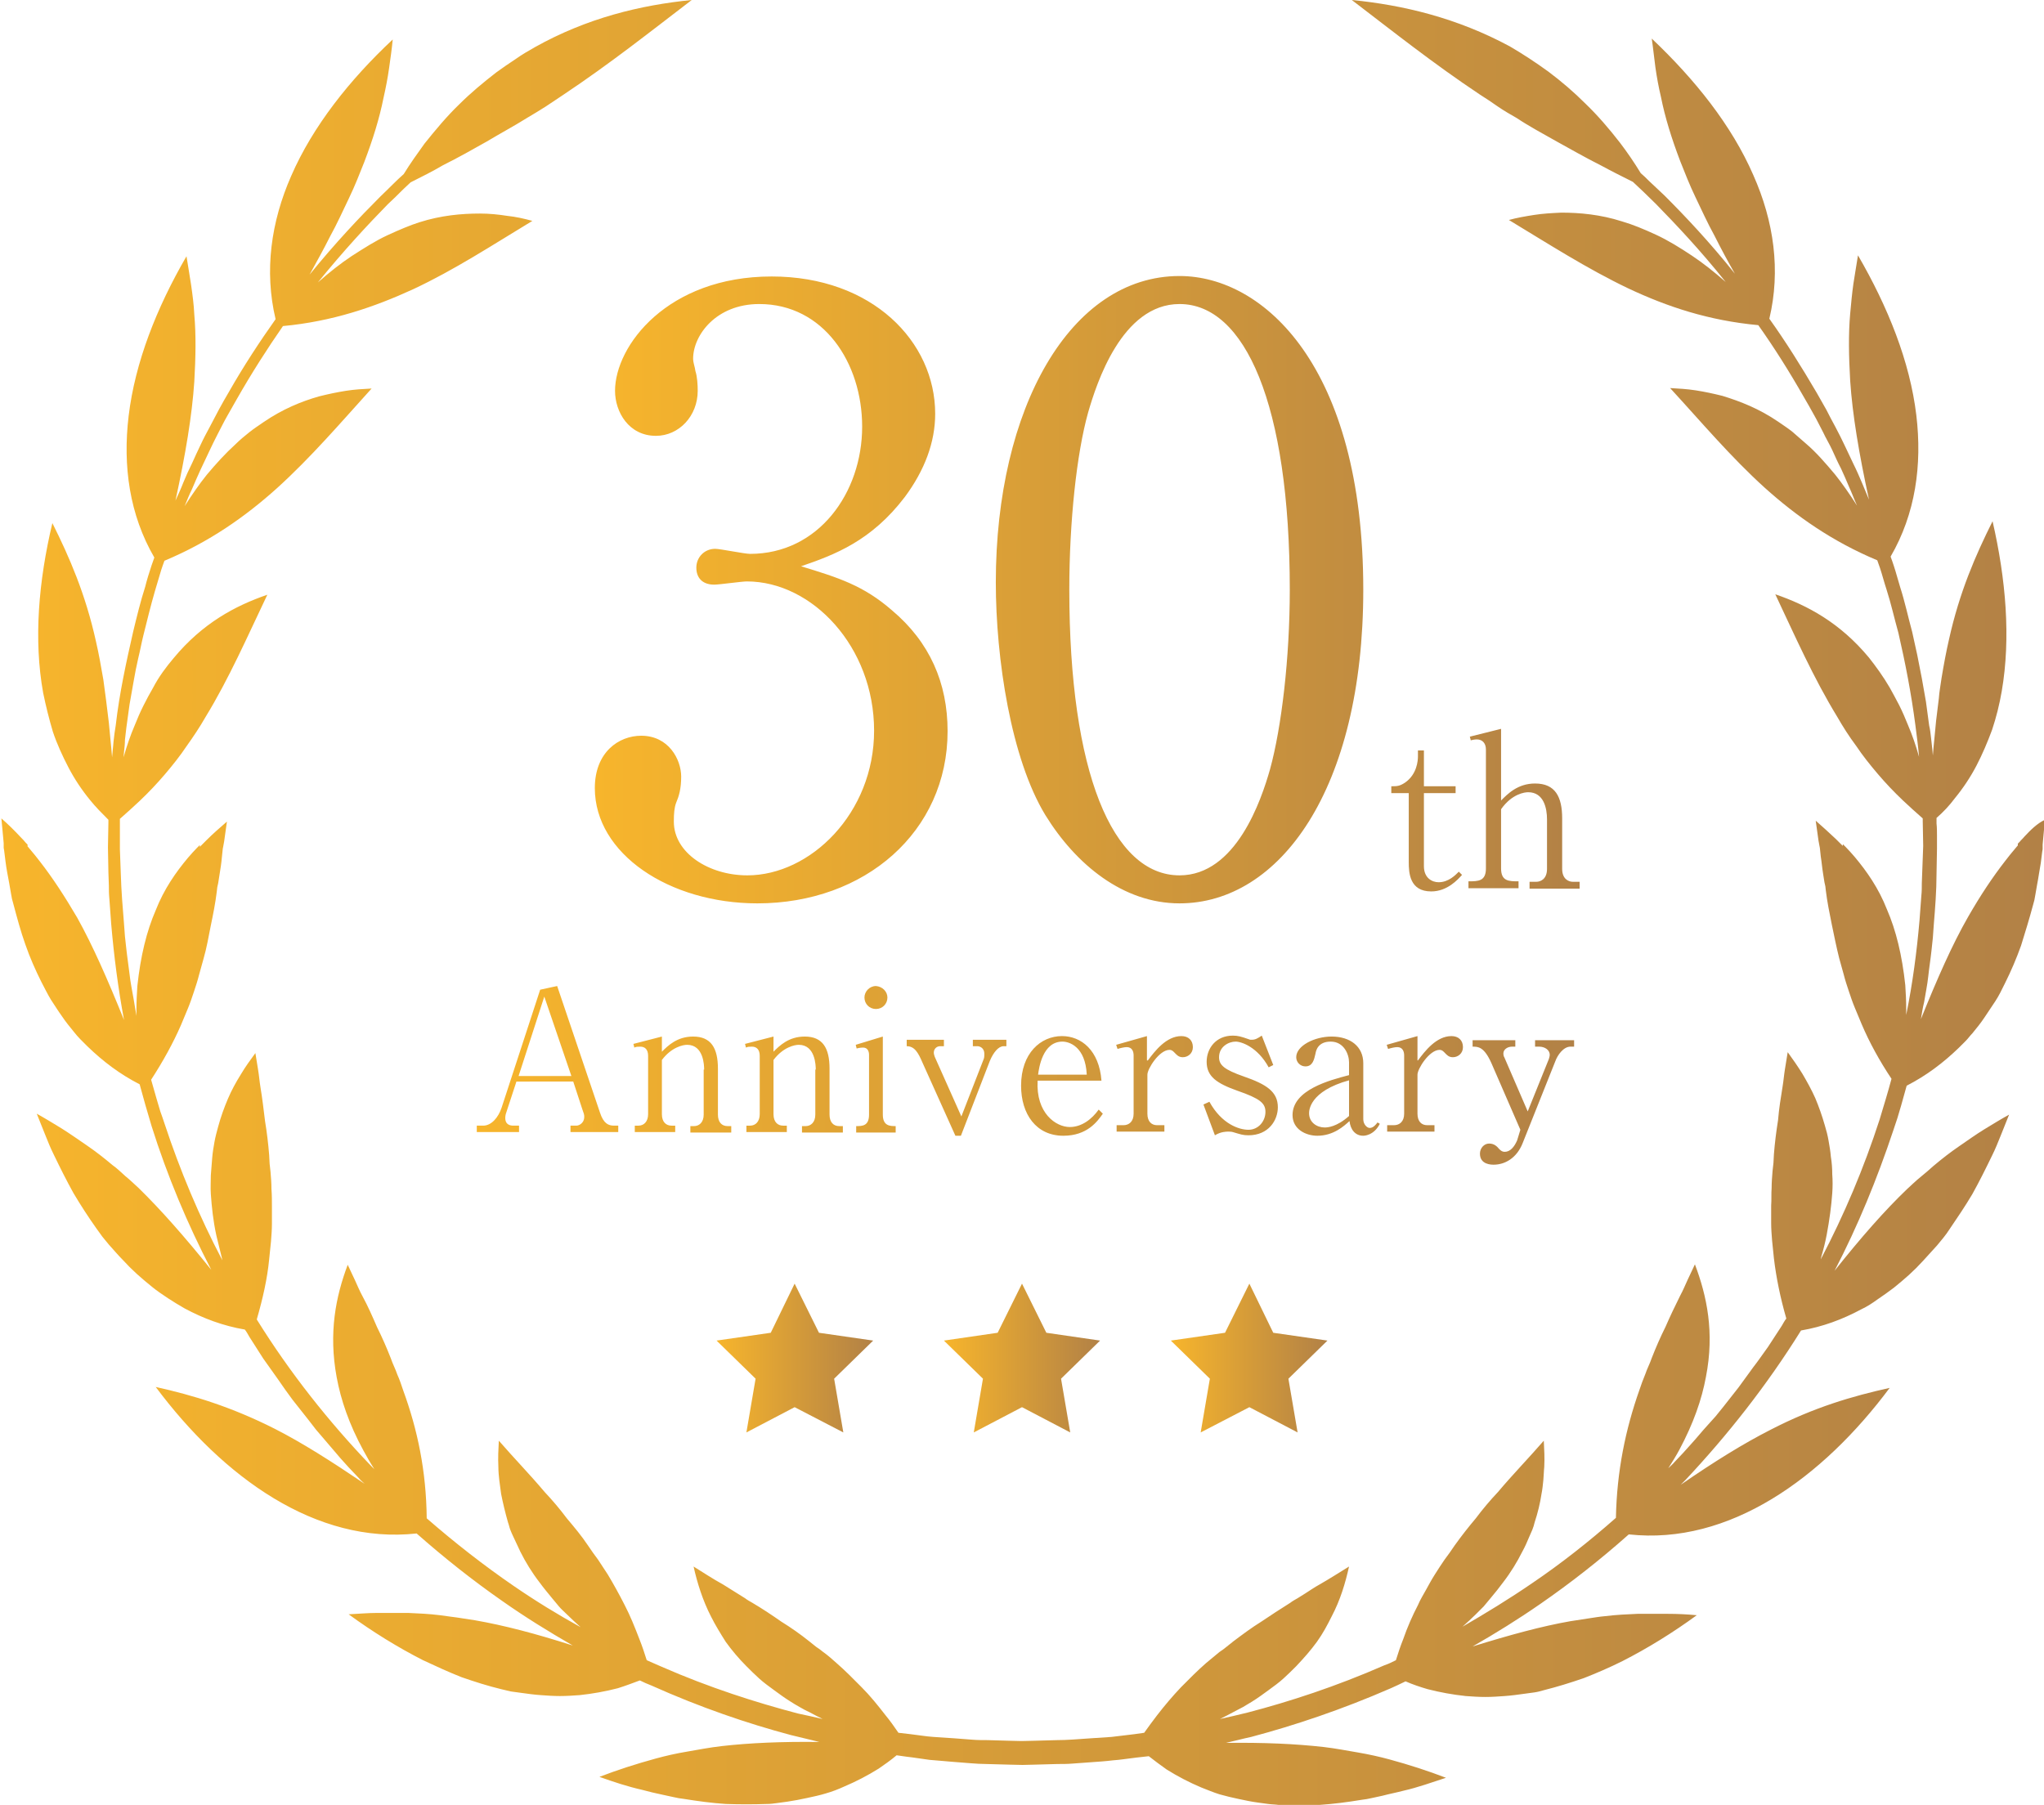
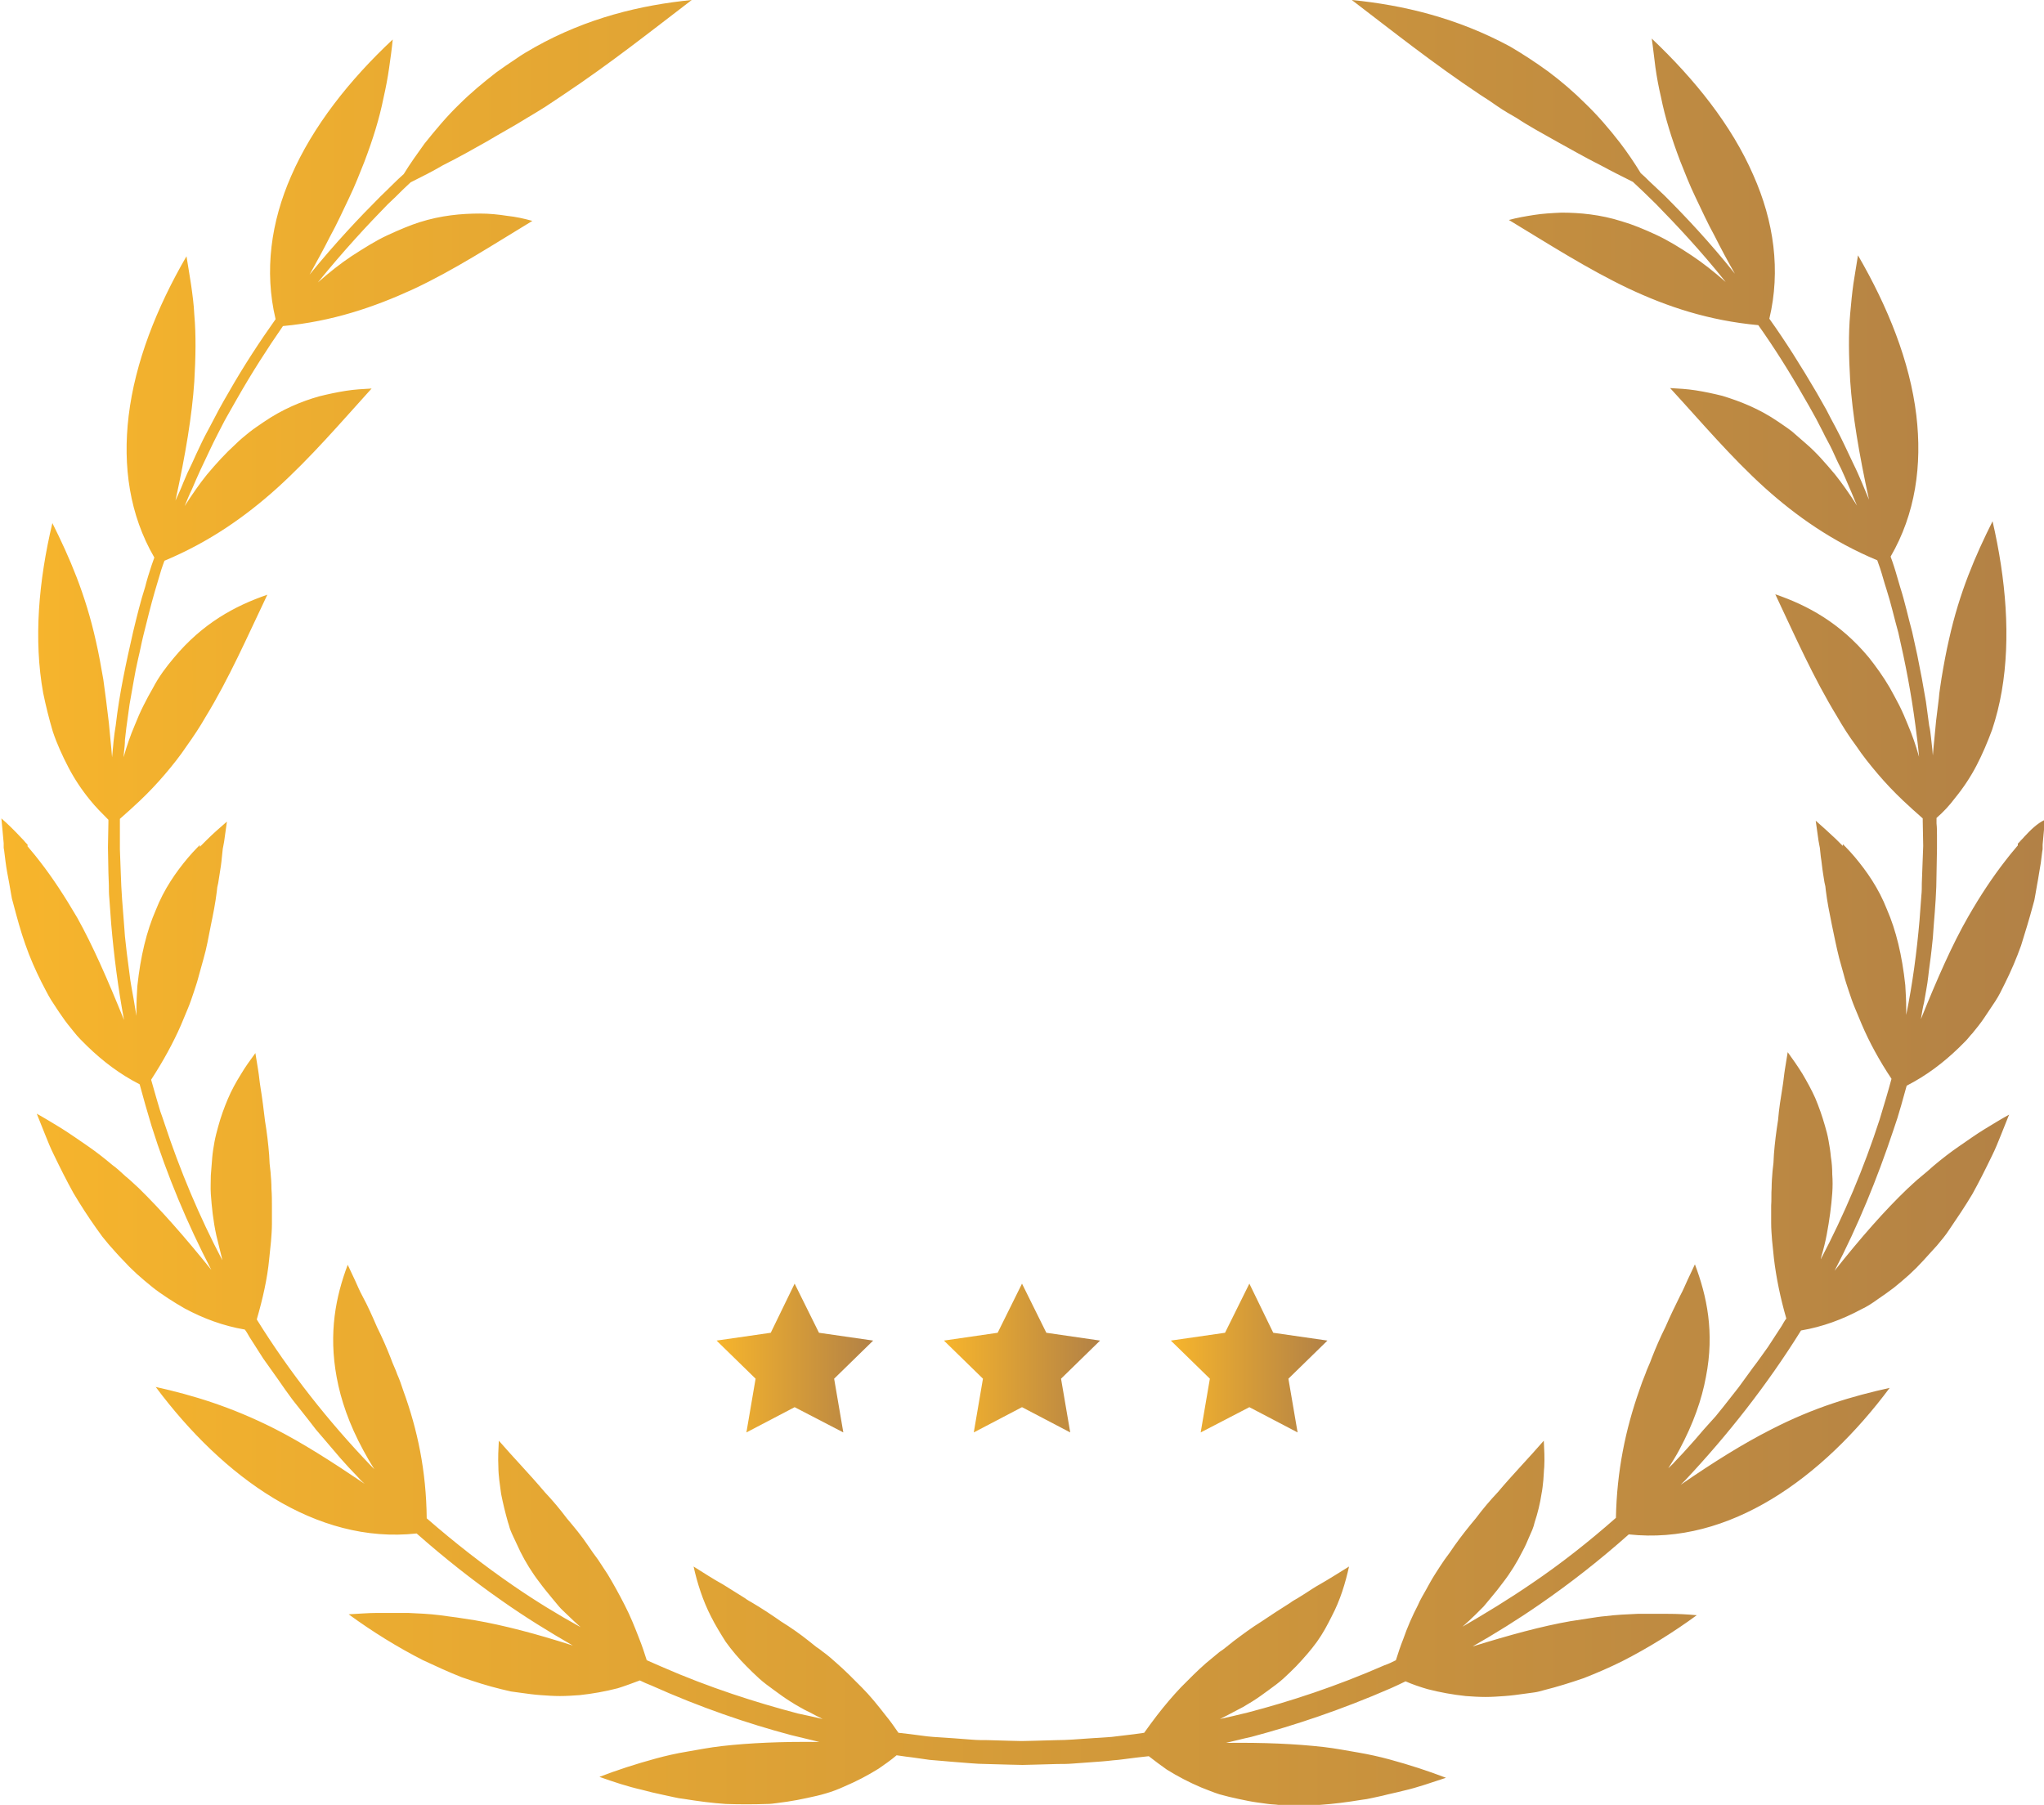
<svg xmlns="http://www.w3.org/2000/svg" version="1.1" id="レイヤー_1" x="0px" y="0px" width="445px" height="393px" viewBox="0 0 445 393" style="enable-background:new 0 0 445 393;" xml:space="preserve">
  <style type="text/css">
	.st0{fill:url(#SVGID_1_);}
	.st1{fill:url(#SVGID_2_);}
	.st2{fill:url(#SVGID_3_);}
	.st3{fill:url(#SVGID_4_);}
	.st4{fill:url(#SVGID_5_);}
	.st5{fill:url(#SVGID_6_);}
</style>
  <g>
    <g>
      <linearGradient id="SVGID_1_" gradientUnits="userSpaceOnUse" x1="155.991" y1="295.714" x2="190.071" y2="295.714">
        <stop offset="0" style="stop-color:#F7B52C" />
        <stop offset="1" style="stop-color:#B28146" />
      </linearGradient>
      <polygon class="st0" points="173,279.5 167.8,290.2 156,291.9 164.5,300.2 162.5,311.9 173,306.4 183.6,311.9 181.6,300.2     190.1,291.9 178.3,290.2   " />
    </g>
    <g>
      <linearGradient id="SVGID_2_" gradientUnits="userSpaceOnUse" x1="205.455" y1="295.714" x2="239.536" y2="295.714">
        <stop offset="0" style="stop-color:#F7B52C" />
        <stop offset="1" style="stop-color:#B28146" />
      </linearGradient>
      <polygon class="st1" points="222.5,279.5 217.2,290.2 205.5,291.9 214,300.2 212,311.9 222.5,306.4 233,311.9 231,300.2     239.5,291.9 227.8,290.2   " />
    </g>
    <g>
      <linearGradient id="SVGID_3_" gradientUnits="userSpaceOnUse" x1="254.919" y1="295.714" x2="289" y2="295.714">
        <stop offset="0" style="stop-color:#F7B52C" />
        <stop offset="1" style="stop-color:#B28146" />
      </linearGradient>
      <polygon class="st2" points="272,279.5 266.7,290.2 254.9,291.9 263.4,300.2 261.4,311.9 272,306.4 282.5,311.9 280.5,300.2     289,291.9 277.2,290.2   " />
    </g>
  </g>
  <linearGradient id="SVGID_4_" gradientUnits="userSpaceOnUse" x1="129.468" y1="128.43" x2="343.958" y2="128.43">
    <stop offset="0" style="stop-color:#F7B52C" />
    <stop offset="1" style="stop-color:#B28146" />
  </linearGradient>
-   <path class="st3" d="M194.2,132.9c8.2,6.9,12.1,15.8,12.1,26.3c0,21.9-18,37.5-41.4,37.5c-19.2,0-35.4-10.8-35.4-25.1  c0-7.8,5.2-11.4,10.1-11.4c6,0,8.7,5.2,8.7,8.9c0,2.7-0.5,4.3-1.1,5.7c-0.4,1.1-0.5,2.3-0.5,4.1c0,6.8,7.6,11.7,16,11.7  c13.7,0,27.6-13.5,27.6-31.5c0-18.3-13.5-32.5-27.7-32.5c-1.1,0-6,0.7-7.1,0.7c-2.7,0-3.9-1.6-3.9-3.7c0-2.3,1.8-4.1,4.1-4.1  c1.1,0,6.4,1.1,7.6,1.1c14.9,0,24.4-13.3,24.4-27.7c0-13.9-8.4-26.7-22.4-26.7c-9.4,0-14.4,6.8-14.4,11.9c0,0.9,0.4,1.8,0.5,2.7  c0.4,1.2,0.5,3,0.5,4.3c0,5.5-4.1,9.8-9.1,9.8c-5.9,0-8.9-5.2-8.9-9.8c0-9.8,11.4-24.9,34.1-24.9c21.9,0,35.6,14.2,35.6,29.9  c0,6.2-2.3,12.3-6.6,18.1c-7.3,9.6-15.3,12.6-22.6,15.1C182.6,125.8,188,127.5,194.2,132.9z M256.8,196.7  c-12.3,0-22.6-8.5-29.2-19.2c-7.5-12.3-10.8-34.1-10.8-50.7c0-37.9,16.2-66.7,40-66.7c18.3,0,40,19.7,40,68.3  C296.8,172,278.5,196.7,256.8,196.7z M236.9,89.8c-2.5,8.9-4.1,23.8-4.1,38.6c0,39.7,9.4,62.2,24,62.2c12.3,0,17.8-16.4,19.7-23.1  c2.5-9.1,4.3-24.2,4.3-39.1c0-40.5-9.8-62.2-24-62.2C244.2,66.2,238.7,83.6,236.9,89.8z M310,172.8v15.8c0,2.6,1.8,3.5,3.2,3.5  c2.2,0,3.7-1.6,4.4-2.3l0.7,0.7c-0.9,1-3.2,3.6-6.7,3.6c-4.7,0-4.9-4-4.9-6.4v-15h-3.8v-1.5c1.2,0,1.8,0,3-0.8  c2.6-1.8,2.8-4.8,2.8-5.7v-1.3h1.3v7.8h6.9v1.5H310z M336.8,178.4c0-2.4-0.7-5.9-4.1-5.9c-0.7,0-3.5,0.3-5.9,3.7v12.9  c0,2.8,1.7,2.8,3.8,2.8v1.5h-10.9v-1.5c2.1,0,3.8,0,3.8-2.8v-25.9c0-1.3-0.7-2.2-2-2.2c0,0-0.6,0-1.3,0.2l-0.2-0.8l6.8-1.7v15.6  c1.4-1.4,3.6-3.7,7.4-3.7c4.4,0,5.9,2.9,5.9,7.6v11c0,2.2,1.4,2.8,2.3,2.8h1.5v1.5H333v-1.5h1.5c0.8,0,2.3-0.5,2.3-2.8V178.4z" />
  <linearGradient id="SVGID_5_" gradientUnits="userSpaceOnUse" x1="103.875" y1="234.094" x2="342.618" y2="234.094">
    <stop offset="0" style="stop-color:#F7B52C" />
    <stop offset="1" style="stop-color:#B28146" />
  </linearGradient>
-   <path class="st4" d="M112.4,235.6l-2.1,6.4c-0.1,0.3-0.3,0.8-0.3,1.4c0,1.6,1.2,1.7,1.8,1.7h1.2v1.4h-9.2v-1.4h1.4  c1.8,0,3.3-1.8,4-3.9l8.4-25.7l3.7-0.8l9.3,27.5c0.8,2.5,1.9,2.9,3.1,2.9h0.9v1.4h-10.4v-1.4h1.3c0.6,0,1.7-0.6,1.7-1.9  c0-0.5-0.1-0.8-0.4-1.6l-2-6.1H112.4z M118.5,217l-5.6,17.3h11.5L118.5,217z M153.3,232.9c0-0.9-0.1-5.4-3.7-5.4  c-0.9,0-3.4,0.5-5.5,3.3v11.8c0,1.7,0.9,2.5,2.1,2.5h0.8v1.4h-8.8v-1.4h0.8c1.2,0,2.1-0.9,2.1-2.5v-12.7c0-1.4-0.7-2-1.7-2  c-0.5,0-0.9,0-1.3,0.2l-0.2-0.8l6.2-1.6v3.3c1.3-1.3,3.3-3.3,6.8-3.3c3.9,0,5.4,2.5,5.4,7v10c0,1.6,0.8,2.5,2.1,2.5h0.8v1.4h-8.9  v-1.4h0.8c1.1,0,2.1-0.8,2.1-2.5V232.9z M177.6,232.9c0-0.9-0.1-5.4-3.7-5.4c-0.9,0-3.4,0.5-5.5,3.3v11.8c0,1.7,0.9,2.5,2.1,2.5h0.8  v1.4h-8.8v-1.4h0.8c1.2,0,2.1-0.9,2.1-2.5v-12.7c0-1.4-0.7-2-1.7-2c-0.5,0-0.9,0-1.3,0.2l-0.2-0.8l6.2-1.6v3.3  c1.3-1.3,3.3-3.3,6.8-3.3c3.9,0,5.4,2.5,5.4,7v10c0,1.6,0.8,2.5,2.1,2.5h0.8v1.4h-8.9v-1.4h0.8c1.1,0,2.1-0.8,2.1-2.5V232.9z   M186.4,245.2c1.3,0,2.8,0,2.8-2.5v-13c0-0.9-0.4-1.6-1.3-1.6c-0.1,0-0.7,0-1.4,0.2l-0.2-0.8l5.9-1.8v17c0,2.5,1.6,2.5,2.8,2.5v1.4  h-8.6V245.2z M193.2,217.2c0,1.4-1.1,2.5-2.5,2.5c-1.4,0-2.5-1.1-2.5-2.5c0-1.3,1.1-2.5,2.5-2.5  C192.1,214.8,193.2,215.9,193.2,217.2z M209.2,247.3H208l-7.2-16c-0.9-2.1-1.7-3.5-3.4-3.5v-1.4h8.1v1.4h-0.8  c-0.8,0-1.4,0.6-1.4,1.4c0,0.3,0.1,0.6,0.2,0.9l5.8,13l4.9-12.6c0.1-0.3,0.1-0.8,0.1-1c0-1.5-1.2-1.7-1.5-1.7h-1v-1.4h7.3v1.4h-0.6  c-1.1,0-2.2,1.3-3,3.2L209.2,247.3z M240.1,242.5c-1.2,1.7-3.4,4.8-8.6,4.8c-5.9,0-9.2-4.7-9.2-10.9c0-7.1,4.3-10.8,8.9-10.8  c4.2,0,8.1,3.1,8.6,9.7h-13.9c-0.4,7.1,4,10.1,7,10.1c2.6,0,4.8-1.7,6.3-3.8L240.1,242.5z M236.6,234c-0.3-6.1-3.8-7.2-5.3-7.2  c-4.3,0-5.1,5.7-5.3,7.2H236.6z M249.9,230.9c1.5-2,4-5.3,7.3-5.3c1.5,0,2.5,0.9,2.5,2.4c0,1.4-1.1,2.2-2.2,2.2  c-0.9,0-1.3-0.5-1.7-0.9c-0.3-0.3-0.6-0.7-1.2-0.7c-2.2,0-4.8,4.1-4.8,5.4v8.5c0,1.7,0.9,2.5,2.1,2.5h1.6v1.4h-10.4v-1.4h1.5  c1.2,0,2.2-0.8,2.2-2.5v-12.7c0-0.8-0.3-1.8-1.5-1.8c-0.5,0-1.4,0.2-2,0.4l-0.3-0.9l6.7-1.9V230.9z M277.2,231.9l-1,0.5  c-2.4-4.4-5.9-5.6-7.2-5.6c-1.5,0-3.6,1.1-3.6,3.4c0,1.7,1.1,2.7,5.4,4.2c4.9,1.7,7.4,3.3,7.4,6.7c0,2.8-2,6.1-6.4,6.1  c-1.2,0-1.7-0.2-3.4-0.7c-0.3-0.1-0.9-0.1-1-0.1c-0.4,0-1.6,0-2.9,0.8l-2.5-6.7l1.3-0.6c2.7,4.9,6.5,6.1,8.5,6.1  c2.2,0,3.7-1.9,3.7-3.9c0-1.9-1.2-2.9-6.1-4.6c-4.5-1.6-6.7-3.1-6.7-6.3c0-2.9,2-5.7,5.7-5.7c1.1,0,1.8,0.2,3.5,0.8  c0.2,0.1,0.4,0.1,0.6,0.1c0.8,0,1.3-0.3,2.2-0.9L277.2,231.9z M300.4,244.7c-1.3,2.6-3.5,2.6-3.6,2.6c-1.8,0-2.8-1.4-3-3.2  c-1.2,1.1-3.5,3.2-7,3.2c-2.5,0-5.4-1.4-5.4-4.5c0-5.5,8.1-7.6,12.3-8.7v-2.8c0-1.7-1.1-4.5-4-4.5c-2.8,0-3.2,2-3.3,2.6  c-0.3,1.3-0.6,2.8-2.2,2.8c-1.1,0-2-0.9-2-2c0-2.5,4-4.5,7.7-4.5c4.1,0,6.9,2.2,6.9,5.8v12.2c0,1.1,0.8,1.9,1.4,1.9  c0.8,0,1.4-0.8,1.7-1.2L300.4,244.7z M293.8,235.2c-8.8,2.4-8.8,6.7-8.8,7.2c0,2,1.7,3.1,3.4,3.1c0.6,0,2.6-0.1,5.3-2.5V235.2z   M308.7,230.9c1.5-2,4-5.3,7.3-5.3c1.5,0,2.5,0.9,2.5,2.4c0,1.4-1.1,2.2-2.2,2.2c-0.9,0-1.3-0.5-1.7-0.9c-0.3-0.3-0.6-0.7-1.2-0.7  c-2.2,0-4.8,4.1-4.8,5.4v8.5c0,1.7,0.9,2.5,2.1,2.5h1.6v1.4H302v-1.4h1.5c1.2,0,2.2-0.8,2.2-2.5v-12.7c0-0.8-0.3-1.8-1.5-1.8  c-0.5,0-1.4,0.2-2,0.4l-0.3-0.9l6.7-1.9V230.9z M331,246l-6.3-14.5c-1.6-3.6-2.9-3.6-4.1-3.6v-1.4h9.3v1.4h-0.7  c-1,0-1.9,0.6-1.9,1.5c0,0.3,0.1,0.7,0.2,0.8l5.1,11.8l4.6-11.4c0.1-0.3,0.2-0.7,0.2-0.9c0-1.1-1.1-1.8-2.3-1.8h-0.9v-1.4h8.5v1.4  h-0.8c-1.5,0-2.8,1.8-3.3,3.2l-7.1,17.8c-1.3,3.3-3.9,4.7-6.3,4.7c-0.5,0-3,0-3-2.4c0-1.2,0.9-2.2,2-2.2c1.1,0,1.7,0.6,2.2,1.2  c0.4,0.4,0.7,0.6,1.2,0.6c1.2,0,2.1-1.1,2.7-2.5L331,246z" />
  <g>
    <linearGradient id="SVGID_6_" gradientUnits="userSpaceOnUse" x1="0" y1="196.481" x2="444.99" y2="196.481">
      <stop offset="0" style="stop-color:#F7B52C" />
      <stop offset="1" style="stop-color:#B28146" />
    </linearGradient>
    <path class="st5" d="M440.7,182.2c-0.3,0.4-0.7,0.7-1,1.1l-0.3,0.3l-0.1,0.1l0,0l0,0c0-0.1,0,0.7,0,0.4l0,0l-0.1,0.1l-0.5,0.6   c-0.7,0.8-1.4,1.7-2.1,2.6c-2.8,3.6-5.4,7.5-8.1,12.2c-3.5,6.1-6.7,13.4-10.3,22.3c0.2-1.2,0.4-2.5,0.7-3.7   c0.3-1.9,0.7-3.7,0.9-5.6c0.2-1.9,0.5-3.7,0.7-5.6c0.1-0.9,0.2-1.9,0.3-2.8l0.2-2.8c0.3-3.7,0.6-7.4,0.6-11.1   c0-1.8,0.1-3.7,0.1-5.5l0-0.7c0-0.3,0-0.5,0-0.7l0-1.4c0-0.9,0-1.8-0.1-2.7c0-0.4,0-0.8,0-1.2c1.5-1.3,2.8-2.7,4-4.3   c1.8-2.2,3.4-4.6,4.7-7.1c1.3-2.5,2.4-5.1,3.4-7.8c0.9-2.7,1.6-5.5,2.1-8.4c2-11.6,0.9-24.4-2-37c-3.7,7.4-7.2,15.4-9.5,25.8   c-0.6,2.6-1.1,5.3-1.6,8.3c-0.2,1.5-0.5,3-0.6,4.5c-0.2,1.6-0.4,3.2-0.6,4.9c-0.2,2.4-0.5,4.9-0.7,7.5c0-0.4-0.1-0.8-0.1-1.2   c-0.1-0.9-0.2-1.8-0.3-2.7c-0.1-0.9-0.2-1.8-0.4-2.6c-0.2-1.7-0.5-3.5-0.7-5.2c-0.3-1.7-0.6-3.4-0.9-5.1c-0.3-1.7-0.7-3.4-1-5.1   c-0.4-1.7-0.7-3.3-1.1-5c-0.9-3.3-1.6-6.6-2.6-9.7c-0.5-1.6-0.9-3.2-1.4-4.7c-0.2-0.7-0.5-1.4-0.7-2c5.4-9.3,6.9-19.9,5.6-30.8   c-1.4-11.7-6.2-23.6-12.7-34.8c-0.3,2-0.7,4.1-1,6.2c-0.3,2.1-0.5,4.3-0.7,6.5c-0.4,4.5-0.3,9.3,0,14.6c0.5,7.4,1.9,15.8,4.1,25.9   c-0.5-1.2-1-2.4-1.5-3.6c-0.6-1.4-1.2-2.8-1.9-4.2c-1.3-2.7-2.5-5.4-3.9-8c-0.7-1.3-1.4-2.6-2-3.8c-0.7-1.2-1.4-2.5-2.1-3.7   c-3.4-5.8-6.8-11.2-10.3-16.1c2.5-10.5,1-21.2-3.5-31.3c-4.7-10.8-12.7-20.8-22.1-29.7c0.3,2,0.5,4.1,0.8,6.3   c0.3,2.1,0.7,4.3,1.2,6.4c0.9,4.5,2.3,9,4.2,14c1,2.5,2,5.1,3.3,7.8c1.3,2.7,2.6,5.6,4.2,8.5c1.3,2.6,2.8,5.4,4.4,8.2   c-5.5-6.9-10.8-12.5-15.3-17c-1.2-1.1-2.3-2.2-3.4-3.2c-0.6-0.6-1.2-1.2-1.8-1.7c-1.4-2.3-2.9-4.5-4.5-6.6c-2.4-3.1-4.9-6-7.5-8.5   c-2.6-2.6-5.3-4.9-8.1-7c-1.4-1-2.8-2-4.2-2.9c-1.4-0.9-2.8-1.8-4.2-2.6C317.2,3.9,305.5,1.1,294.3,0c8.9,6.8,17.7,13.8,27.9,20.6   c1.3,0.8,2.6,1.7,3.9,2.6c1.3,0.9,2.7,1.7,4.1,2.5c2.7,1.8,5.7,3.4,8.7,5.1c3.1,1.7,6.2,3.5,9.6,5.2c2.2,1.2,4.6,2.4,7,3.6   c1.5,1.4,3.2,3,5,4.8c4.4,4.5,9.7,10.1,15.2,17c-2.5-2.2-4.9-4.1-7.3-5.7c-2.7-1.8-5.3-3.4-7.9-4.6c-2.6-1.2-5-2.2-7.4-2.9   c-4.7-1.5-9.2-1.9-13.2-1.9c-2.1,0.1-4,0.2-5.9,0.5c-1.9,0.3-3.7,0.6-5.5,1.1c8.6,5.2,17,10.6,26,14.9c8.5,4,17.5,7,28.3,8   c3.4,4.8,6.7,10,10,15.8c0.7,1.2,1.4,2.4,2.1,3.7c0.7,1.2,1.3,2.5,2,3.8c0.6,1.3,1.4,2.6,2,3.9c0.6,1.3,1.2,2.7,1.9,4   c0.3,0.7,0.6,1.3,0.9,2c0.3,0.7,0.6,1.4,0.9,2.1c0.6,1.3,1.1,2.7,1.7,4c-1.6-2.5-3.2-4.8-4.8-6.8c-2.1-2.5-4.1-4.8-6.2-6.6   c-1-0.9-2.1-1.8-3.1-2.7c-1-0.8-2.1-1.5-3.1-2.2c-4.1-2.8-8.2-4.4-12.1-5.6c-2-0.5-3.9-0.9-5.8-1.2c-1.9-0.3-3.8-0.4-5.6-0.5   c6.8,7.4,13.2,15,20.6,21.7c6.9,6.2,14.7,11.7,24.5,15.8c0.2,0.6,0.4,1.1,0.6,1.7c0.5,1.5,0.9,3.1,1.4,4.6c1,3.1,1.7,6.3,2.6,9.5   c1.5,6.5,2.8,13.2,3.7,20.1c0.3,2.3,0.6,4.6,0.8,6.9c-0.7-2.5-1.5-4.8-2.4-6.9c-0.6-1.5-1.2-2.9-1.9-4.3c-0.7-1.4-1.4-2.6-2.1-3.9   c-1.4-2.4-3-4.6-4.5-6.5c-6.3-7.6-13.4-11.4-20.4-13.8c4.3,9.1,8.3,18.2,13.5,26.7c1.2,2.1,2.6,4.3,4.1,6.3c1.4,2.1,3,4.1,4.7,6.1   c1.7,2,3.5,3.9,5.5,5.8c1.4,1.3,2.8,2.6,4.3,3.9c0,0.2,0,0.4,0,0.6c0,1.8,0.1,3.6,0.1,5.4c-0.1,1.8-0.1,3.6-0.2,5.4l-0.1,2.7   c0,0.9,0,1.8-0.1,2.7c-0.1,1.8-0.3,3.6-0.4,5.4c-0.6,6.9-1.5,13.7-2.9,20.6c0-0.5,0-0.9,0-1.4c0-1.8-0.1-3.4-0.2-5.1   c-0.7-6.5-2-11.9-4-16.5c-1.8-4.6-4.4-8.3-7-11.4c-0.7-0.8-1.3-1.5-2-2.2l-0.5-0.5l-0.1-0.1l0,0c0-0.3,0,0.4,0,0.4l0,0l0,0   l-0.1-0.1l-0.3-0.3c-0.4-0.4-0.7-0.7-1.1-1.1c-1.5-1.4-2.9-2.7-4.4-4c0.2,1.4,0.4,2.8,0.6,4.3l0.2,1.1l0,0.3l0,0.1   c0,0.4,0-0.6,0-0.5l0,0l0,0l0,0.1l0.1,0.5l0.2,1.9c0.2,1.2,0.3,2.5,0.5,3.7l0.3,1.9l0.2,0.9l0.1,0.9c0.3,2.5,0.8,4.9,1.3,7.4   c0.5,2.4,1,4.9,1.6,7.3c0.3,1.2,0.7,2.4,1,3.6c0.3,1.2,0.7,2.4,1.1,3.6c0.4,1.2,0.8,2.4,1.3,3.6c0.5,1.2,1,2.4,1.5,3.6   c1.7,4,3.9,8,6.5,11.9c-0.8,3-1.7,5.9-2.6,8.9c-3.4,10.5-7.7,20.7-12.8,30.4c0-0.2,0.1-0.3,0.1-0.5c0.5-1.7,0.9-3.3,1.2-4.9   c0.6-3.2,1-6.2,1.2-9c0.1-1.4,0.1-2.8,0-4.1c0-1.3-0.1-2.6-0.3-3.8c-0.1-1.2-0.3-2.4-0.5-3.5c-0.2-1.2-0.5-2.3-0.8-3.3   c-0.6-2.1-1.3-4.1-2.1-6c-0.8-1.8-1.8-3.6-2.8-5.3c-1-1.6-2.1-3.2-3.2-4.7c-0.2,1.2-0.4,2.5-0.6,3.7c-0.2,1.2-0.3,2.5-0.5,3.7   c-0.4,2.5-0.8,4.9-1,7.4c-0.4,2.5-0.7,4.9-0.9,7.4l-0.1,1.9l-0.2,1.8c-0.1,1.2-0.2,2.5-0.2,3.7c-0.1,1.2,0,2.5-0.1,3.8   c0,1.2,0,2.5,0,3.8c0,1.3,0.1,2.5,0.2,3.8c0.1,1.3,0.3,2.6,0.4,3.9c0.5,4.2,1.4,8.6,2.7,13.1c-0.4,0.5-0.7,1.1-1,1.6   c-1,1.5-2,3.1-3,4.6c-1.1,1.5-2.1,3-3.2,4.4l-1.6,2.2l-0.8,1.1l-0.8,1.1c-1.1,1.4-2.2,2.8-3.3,4.2l-1.7,2.1l-1.8,2   c-1.2,1.3-2.3,2.7-3.5,4l-0.9,1l-0.9,1l-1.8,1.9c-0.4,0.5-0.9,0.9-1.4,1.4c0.9-1.4,1.7-2.7,2.4-4c3.1-5.8,4.9-11,5.8-15.9   c1.9-9.7,0.2-17.6-2.4-24.5c-0.5,1.1-1.1,2.3-1.6,3.4c-0.5,1.1-1,2.3-1.6,3.4c-1.1,2.2-2.2,4.5-3.2,6.8c-1.1,2.2-2.1,4.5-3,6.8   c-0.4,1.2-1,2.3-1.4,3.5c-0.5,1.2-0.9,2.3-1.3,3.5c-3,8.5-4.9,17.6-5.1,27.8c-5.9,5.2-12,10-18.2,14.2c-5.1,3.5-10.2,6.6-15.2,9.5   c1-0.9,2-1.8,2.9-2.7c0.6-0.6,1.1-1.1,1.7-1.7c0.5-0.6,1-1.2,1.5-1.8c1-1.2,1.9-2.3,2.7-3.4c1.7-2.2,3.1-4.5,4.2-6.7   c0.6-1.1,1.1-2.2,1.5-3.2c0.2-0.5,0.5-1.1,0.7-1.6c0.2-0.5,0.4-1.1,0.5-1.6c0.7-2.1,1.2-4.2,1.5-6.2c0.2-1,0.3-2,0.4-3   c0.1-1,0.1-2,0.2-2.9c0.1-1.9,0-3.8-0.1-5.7c-3.3,3.8-6.8,7.4-10,11.2c-1.7,1.8-3.3,3.7-4.8,5.7c-1.6,1.9-3.1,3.8-4.6,5.9l-1.1,1.6   c-0.4,0.5-0.7,1-1.1,1.5c-0.7,1-1.4,2.1-2.1,3.2c-0.7,1.1-1.3,2.2-1.9,3.3c-0.6,1.1-1.3,2.2-1.8,3.4c-1.2,2.3-2.3,4.8-3.2,7.4   c-0.6,1.5-1.1,3-1.6,4.6c-0.8,0.4-1.6,0.8-2.5,1.1c-10.5,4.6-20.6,7.9-29.8,10.3c-2.1,0.5-4.1,1-6,1.4c1-0.5,2-1,2.9-1.5   c0.7-0.4,1.4-0.7,2.1-1.1c0.7-0.4,1.3-0.8,2-1.2c1.3-0.8,2.5-1.7,3.6-2.5c1.1-0.8,2.2-1.6,3.2-2.5c1-0.9,1.9-1.8,2.8-2.7   c1.7-1.8,3.2-3.5,4.5-5.3c1.3-1.8,2.3-3.7,3.2-5.5c1.9-3.6,3-7.3,3.8-10.9c-2.1,1.3-4.3,2.7-6.4,3.9c-1.1,0.6-2.1,1.3-3.2,2l-1.6,1   c-0.5,0.3-1.1,0.6-1.6,1c-2.1,1.3-4.2,2.7-6.3,4.1c-2.1,1.3-4.1,2.8-6.1,4.3l-1.5,1.2c-0.5,0.4-1,0.8-1.5,1.1   c-1,0.8-1.9,1.6-2.9,2.4c-0.9,0.8-1.9,1.7-2.8,2.6c-0.9,0.9-1.8,1.8-2.7,2.7c-1.8,1.9-3.5,3.9-5.2,6.1c-0.9,1.2-1.9,2.5-2.8,3.8   c-0.7,0.1-1.4,0.2-2.1,0.3c-1.8,0.2-3.4,0.4-5,0.6c-1.6,0.1-3.1,0.2-4.5,0.3c-2.8,0.2-5.3,0.4-7.4,0.4c-4,0.1-6.6,0.2-7.7,0.2   c-1,0-3.5-0.1-7.4-0.2c-1,0-2.2,0-3.4-0.1c-1.2-0.1-2.5-0.2-3.9-0.3c-1.4-0.1-2.9-0.2-4.5-0.3c-1.6-0.1-3.2-0.4-5-0.6   c-0.8-0.1-1.7-0.2-2.6-0.3c-0.9-1.3-1.8-2.6-2.8-3.8c-1.7-2.2-3.4-4.3-5.2-6.1c-0.9-0.9-1.8-1.8-2.7-2.7c-0.9-0.9-1.9-1.8-2.8-2.6   c-0.9-0.8-1.9-1.7-2.9-2.4c-0.5-0.4-1-0.8-1.5-1.1l-1.5-1.2c-2-1.6-4-3-6.1-4.3c-2-1.4-4.1-2.8-6.3-4.1c-0.5-0.3-1.1-0.6-1.6-1   l-1.6-1c-1.1-0.7-2.1-1.3-3.2-2c-2.2-1.2-4.3-2.6-6.4-3.9c0.8,3.6,2,7.4,3.8,10.9c0.9,1.8,2,3.6,3.2,5.5c1.3,1.8,2.8,3.6,4.5,5.3   c0.9,0.9,1.8,1.8,2.8,2.7c1,0.9,2.1,1.7,3.2,2.5c1.1,0.8,2.3,1.7,3.6,2.5c0.6,0.4,1.3,0.8,2,1.2c0.7,0.4,1.4,0.8,2.1,1.1   c0.9,0.5,1.9,1,2.9,1.5c-1.7-0.4-3.5-0.8-5.4-1.2c-9.1-2.4-19.2-5.6-29.7-10.2c-1.1-0.5-2.1-0.9-3.2-1.4c-0.5-1.6-1-3.1-1.6-4.6   c-1-2.6-2-5.1-3.2-7.4c-0.6-1.2-1.2-2.3-1.8-3.4c-0.6-1.1-1.3-2.3-1.9-3.3c-0.7-1.1-1.4-2.1-2.1-3.2c-0.4-0.5-0.7-1-1.1-1.5   l-1.1-1.6c-1.4-2.1-3-4-4.6-5.9c-1.5-2-3.1-3.9-4.8-5.7c-3.2-3.8-6.7-7.4-10-11.2c-0.1,1.8-0.2,3.7-0.1,5.7c0,1,0.1,2,0.2,2.9   c0.1,1,0.3,2,0.4,3c0.4,2,0.9,4.1,1.5,6.2c0.2,0.5,0.3,1.1,0.5,1.6c0.2,0.5,0.4,1,0.7,1.6c0.5,1.1,1,2.1,1.5,3.2   c1.1,2.2,2.5,4.5,4.2,6.7c0.8,1.1,1.8,2.3,2.7,3.4c0.5,0.6,1,1.2,1.5,1.8c0.5,0.6,1.1,1.1,1.7,1.7c0.9,0.9,1.9,1.8,3,2.8   c-4.9-2.7-9.8-5.7-14.6-9c-6.4-4.4-12.7-9.3-18.9-14.7c-0.1-10.3-2-19.3-5.1-27.8c-0.4-1.2-0.8-2.4-1.3-3.5c-0.4-1.2-1-2.3-1.4-3.5   c-0.9-2.3-1.9-4.6-3-6.8c-1-2.3-2-4.6-3.2-6.8c-0.6-1.1-1.1-2.3-1.6-3.4c-0.5-1.1-1.1-2.3-1.6-3.4c-2.6,6.9-4.2,14.8-2.4,24.5   c0.9,4.9,2.7,10.2,5.8,15.9c0.7,1.3,1.5,2.7,2.4,4.1c-0.3-0.3-0.5-0.5-0.8-0.8c-9.1-9.5-17.6-20.2-24.8-31.8   c1.3-4.5,2.3-8.9,2.7-13.1c0.1-1.3,0.3-2.6,0.4-3.9c0.1-1.3,0.2-2.6,0.2-3.8c0-1.3,0-2.5,0-3.8c0-1.3,0-2.5-0.1-3.8   c0-1.3-0.1-2.5-0.2-3.7l-0.2-1.8l-0.1-1.9c-0.2-2.5-0.5-5-0.9-7.4c-0.3-2.5-0.6-5-1-7.4c-0.2-1.2-0.3-2.5-0.5-3.7   c-0.2-1.2-0.4-2.5-0.6-3.7c-1.1,1.5-2.2,3-3.2,4.7c-1,1.6-2,3.4-2.8,5.3c-0.8,1.9-1.5,3.8-2.1,6c-0.3,1.1-0.6,2.2-0.8,3.3   c-0.2,1.1-0.4,2.3-0.5,3.5c-0.1,1.2-0.2,2.5-0.3,3.8c0,1.3-0.1,2.7,0,4.1c0.2,2.8,0.5,5.8,1.2,9c0.4,1.6,0.8,3.2,1.2,4.9   c0,0.2,0.1,0.3,0.1,0.5c-5-9.5-9.2-19.5-12.6-29.8c-0.3-0.9-0.6-1.8-0.9-2.6l-0.8-2.7l-1.2-4.2c2.6-4,4.8-8,6.5-11.9   c0.5-1.2,1-2.4,1.5-3.6c0.5-1.2,0.9-2.4,1.3-3.6c0.4-1.2,0.8-2.4,1.1-3.6c0.3-1.2,0.7-2.4,1-3.6c0.7-2.4,1.1-4.8,1.6-7.3   c0.5-2.4,1-4.9,1.3-7.4l0.1-0.9l0.2-0.9l0.3-1.9c0.2-1.2,0.4-2.5,0.5-3.7l0.2-1.9l0.1-0.5l0-0.1l0,0l0,0c0-0.1,0,0.9,0,0.5l0-0.1   l0-0.3l0.2-1.1c0.2-1.4,0.4-2.8,0.6-4.3c-1.5,1.3-3,2.6-4.4,4c-0.4,0.4-0.7,0.7-1.1,1.1l-0.3,0.3l-0.1,0.1l0,0l0,0   c0,0.1,0-0.7,0-0.4l0,0l-0.1,0.1l-0.5,0.5c-0.7,0.7-1.3,1.4-2,2.2c-2.6,3.1-5.2,6.8-7,11.4c-2,4.6-3.3,10-4,16.5   c-0.1,1.6-0.2,3.3-0.2,5.1c0,0.4,0,0.9,0,1.4c-0.2-1.2-0.4-2.4-0.6-3.6c-0.3-1.8-0.7-3.6-0.9-5.5c-0.2-1.8-0.5-3.6-0.7-5.5   c-0.1-0.9-0.2-1.8-0.3-2.7l-0.2-2.7c-0.3-3.6-0.6-7.3-0.7-10.9c-0.1-1.8-0.1-3.6-0.2-5.4l0-0.7c0-0.2,0-0.4,0-0.6l0-1.4   c0-0.9,0-1.8,0-2.7c0-0.4,0-0.8,0-1.2c1.5-1.3,2.9-2.6,4.3-3.9c2-1.9,3.8-3.8,5.5-5.8c1.7-2,3.3-4,4.7-6.1c1.5-2.1,2.9-4.2,4.1-6.3   c5.2-8.5,9.2-17.7,13.5-26.7c-7,2.4-14.1,6.2-20.4,13.8c-1.6,1.9-3.2,4-4.5,6.5c-0.7,1.2-1.4,2.5-2.1,3.9c-0.7,1.4-1.3,2.8-1.9,4.3   c-0.9,2.1-1.7,4.4-2.4,6.9c0-0.4,0.1-0.8,0.1-1.2c0.1-0.9,0.2-1.7,0.2-2.6c0.1-0.9,0.2-1.7,0.3-2.6c0.2-1.7,0.5-3.4,0.7-5.1   c0.3-1.7,0.6-3.4,0.9-5.1c0.3-1.7,0.6-3.3,1-5c0.4-1.6,0.7-3.3,1.1-4.9c0.8-3.2,1.6-6.5,2.5-9.6c0.5-1.6,0.9-3.1,1.4-4.7   c0.2-0.7,0.5-1.4,0.7-2c9.8-4.1,17.6-9.6,24.5-15.8c7.4-6.7,13.9-14.3,20.6-21.7c-1.9,0.1-3.7,0.2-5.6,0.5   c-1.9,0.3-3.8,0.7-5.8,1.2c-3.9,1.1-8,2.8-12.1,5.6c-1,0.7-2.1,1.4-3.1,2.2c-1,0.8-2.1,1.7-3.1,2.7c-2.1,1.9-4.1,4.1-6.2,6.6   c-1.6,2-3.2,4.3-4.8,6.8c0.5-1.2,1-2.5,1.6-3.7c0.6-1.4,1.2-2.8,1.8-4.1c1.3-2.7,2.5-5.4,3.8-7.9c0.7-1.3,1.3-2.6,2-3.8   c0.7-1.2,1.4-2.5,2.1-3.7c3.3-5.8,6.7-11.1,10.1-16c10.7-1,19.8-4.1,28.3-8c9-4.2,17.4-9.7,26-14.9c-1.8-0.5-3.6-0.9-5.5-1.1   c-1.9-0.3-3.9-0.5-5.9-0.5c-4,0-8.5,0.4-13.2,1.9C89.4,49,87,50,84.4,51.2c-2.6,1.2-5.1,2.8-7.9,4.6c-2.4,1.6-4.8,3.5-7.3,5.7   C74.8,54.6,80,49,84.4,44.5c1.2-1.1,2.3-2.2,3.3-3.2c0.6-0.6,1.2-1.1,1.7-1.6c2.4-1.2,4.8-2.4,7-3.7c3.4-1.7,6.6-3.5,9.6-5.2   c3-1.8,6-3.4,8.7-5.1c1.4-0.8,2.8-1.7,4.1-2.5c1.3-0.9,2.6-1.7,3.9-2.6c10.2-6.8,19-13.8,27.9-20.6c-11.1,1.1-22.8,3.9-34.2,10.3   c-1.4,0.8-2.8,1.6-4.2,2.6c-1.4,0.9-2.8,1.9-4.2,2.9c-2.7,2.1-5.5,4.4-8.1,7c-2.6,2.5-5.1,5.5-7.5,8.5c-1.5,2.1-3.1,4.3-4.5,6.6   c-1.6,1.4-3.2,3.1-5.1,4.9c-4.5,4.5-9.8,10.1-15.4,17c1.6-2.9,3.1-5.6,4.4-8.2c1.6-2.9,2.9-5.8,4.2-8.5c1.3-2.7,2.3-5.3,3.3-7.8   c1.9-5,3.3-9.5,4.2-14c0.5-2.2,0.9-4.3,1.2-6.4c0.3-2.1,0.6-4.2,0.8-6.3c-9.4,8.8-17.4,18.9-22.1,29.7C59,48.3,57.5,59,60,69.5   c-3.4,4.8-6.9,10.1-10.2,15.9c-0.7,1.2-1.4,2.4-2.1,3.7c-0.7,1.3-1.3,2.5-2,3.8c-0.7,1.3-1.4,2.6-2,3.9c-0.6,1.3-1.3,2.7-1.9,4.1   c-0.3,0.7-0.7,1.4-1,2.1c-0.3,0.7-0.6,1.4-0.9,2.1c-0.5,1.3-1.1,2.6-1.7,3.9c2.2-10.1,3.6-18.5,4.1-25.9c0.3-5.3,0.4-10.1,0-14.6   c-0.1-2.2-0.4-4.4-0.7-6.5c-0.3-2.1-0.7-4.2-1-6.2c-6.5,11.2-11.2,23.1-12.6,34.8c-1.3,10.9,0.2,21.5,5.6,30.8   c-0.2,0.6-0.4,1.1-0.6,1.7c-0.5,1.5-1,3.1-1.4,4.7c-1,3.1-1.8,6.4-2.6,9.7c-1.5,6.6-3,13.4-3.8,20.4c-0.4,2.3-0.6,4.7-0.8,7   c-0.2-2.6-0.5-5.1-0.7-7.5c-0.2-1.7-0.4-3.3-0.6-4.9c-0.2-1.6-0.4-3.1-0.6-4.5c-0.5-2.9-1-5.7-1.6-8.3c-2.3-10.4-5.8-18.4-9.5-25.8   c-3,12.6-4.1,25.4-2,37c0.6,2.9,1.3,5.7,2.1,8.4c0.9,2.7,2.1,5.3,3.4,7.8c1.3,2.5,2.9,4.9,4.7,7.1c1.2,1.5,2.6,2.9,4,4.3   c0,0.2,0,0.4,0,0.6c0,1.8-0.1,3.6-0.1,5.4c0,1.8,0.1,3.7,0.1,5.5l0.1,2.8c0,0.9,0,1.8,0.1,2.8c0.1,1.8,0.3,3.7,0.4,5.5   c0.6,7,1.5,14,2.8,21c-3.6-8.9-6.8-16.2-10.2-22.3c-2.7-4.6-5.3-8.6-8.1-12.2c-0.7-0.9-1.4-1.8-2.1-2.6l-0.5-0.6l-0.1-0.1l0,0   c0,0.3,0-0.5,0-0.4l0,0l0,0l-0.1-0.1l-0.3-0.3c-0.3-0.4-0.7-0.8-1-1.1c-1.4-1.5-2.8-2.9-4.3-4.2c0.1,1.4,0.3,2.9,0.4,4.3l0.1,1.1   l0,0.3l0,0.1c0-0.4,0,0.6,0,0.5l0,0l0,0l0,0.1l0.1,0.6l0.3,2.4c0.2,1.6,0.5,3.1,0.8,4.7l0.4,2.3l0.2,1.1l0.3,1.1   c0.8,3,1.6,6,2.6,8.8c1,2.9,2.2,5.6,3.5,8.2c0.7,1.3,1.3,2.6,2.1,3.9c0.8,1.2,1.6,2.5,2.4,3.6c0.8,1.2,1.7,2.3,2.6,3.4   c0.4,0.5,0.9,1.1,1.4,1.6c0.5,0.5,1,1,1.5,1.5c3.4,3.3,7.1,6.1,11.4,8.3c0.8,3,1.7,6.1,2.6,9.1c3.4,10.8,7.8,21.3,13,31.3   c-5.8-7.2-10.9-13-15.8-17.8c-1-0.9-1.9-1.8-2.9-2.6c-0.9-0.8-1.8-1.7-2.8-2.4c-1.9-1.6-3.7-3-5.6-4.3c-1.9-1.3-3.6-2.5-5.5-3.7   c-1.8-1.1-3.6-2.2-5.4-3.2c0.6,1.5,1.2,3,1.8,4.5c0.6,1.5,1.2,3,1.9,4.4c1.4,2.9,2.8,5.7,4.3,8.4c1.6,2.7,3.3,5.3,5,7.7   c0.4,0.6,0.9,1.2,1.3,1.8l1.4,1.7c1,1.1,2,2.3,3,3.3c1,1.1,2,2.1,3.1,3.1c1.1,1,2.2,1.9,3.3,2.8c1.1,0.9,2.3,1.7,3.5,2.5   c1.2,0.8,2.4,1.5,3.6,2.2c4.1,2.2,8.4,3.8,13.1,4.6c0.4,0.5,0.7,1.1,1,1.6c1,1.6,2,3.1,3,4.7c1.1,1.5,2.1,3,3.2,4.5l1.6,2.3   l0.8,1.1l0.8,1.1c1.1,1.4,2.3,2.9,3.4,4.3l1.7,2.2l1.8,2.1c1.2,1.4,2.4,2.8,3.5,4.1l0.9,1l0.9,1l1.9,2c0.5,0.6,1,1.1,1.6,1.6   c-7.4-5-13.7-9-19.6-12c-9.5-4.8-17.8-7.3-25.9-9.1c14.7,19.7,34.9,34.3,56.8,31.9c6,5.3,12.2,10.2,18.5,14.6   c5.1,3.6,10.3,6.8,15.5,9.8c-8.1-2.6-15-4.4-21.3-5.5c-1.3-0.2-2.6-0.4-3.9-0.6c-1.3-0.2-2.5-0.3-3.7-0.5c-2.4-0.3-4.7-0.4-7-0.5   c-1.1,0-2.3,0-3.4,0c-1.1,0-2.2,0-3.2,0c-2.1,0-4.2,0.2-6.3,0.3c5.2,3.8,10.7,7.2,16.2,10c2.8,1.3,5.6,2.6,8.4,3.7   c2.9,1,5.7,1.9,8.6,2.6c0.7,0.2,1.4,0.3,2.1,0.5c0.7,0.1,1.4,0.2,2.2,0.3c1.4,0.2,2.9,0.4,4.3,0.5c1.4,0.1,2.8,0.2,4.2,0.2   c1.4,0,2.9-0.1,4.3-0.2c2.8-0.3,5.6-0.8,8.3-1.5c1.6-0.5,3.2-1.1,4.8-1.7c0.8,0.4,1.7,0.8,2.5,1.1c10.7,4.8,21,8.3,30.4,10.8   c2.1,0.5,4.2,1,6.2,1.5c-8.2-0.1-15.1,0.2-21.3,0.9c-2.6,0.3-5.2,0.8-7.5,1.2c-2.4,0.4-4.6,0.9-6.8,1.5c-4.4,1.2-8.4,2.5-12.3,4   c3.1,1.1,6.1,2.1,9.2,2.8c1.5,0.4,3.1,0.8,4.6,1.1l2.3,0.5c0.8,0.2,1.5,0.3,2.3,0.4c3.1,0.5,6.1,0.9,9.1,1.1c3,0.1,6,0.1,9,0   c0.7,0,1.5-0.1,2.2-0.2c0.7-0.1,1.5-0.2,2.2-0.3c1.4-0.2,2.9-0.5,4.3-0.8c1.4-0.3,2.8-0.6,4.1-1c1.4-0.4,2.7-0.9,4-1.5   c2.6-1.1,5.1-2.4,7.5-3.9c1.3-0.9,2.6-1.8,3.9-2.9c0.7,0.1,1.4,0.2,2.1,0.3c1.8,0.2,3.5,0.5,5.1,0.7c1.6,0.1,3.2,0.3,4.7,0.4   c2.9,0.2,5.5,0.5,7.6,0.5c4.1,0.1,6.7,0.2,7.8,0.2l0,0c0,0,0.1,0,0.1,0c0,0,0.1,0,0.1,0l0,0c0.9,0,3.5-0.1,7.5-0.2   c1.1,0,2.2,0,3.4-0.1c1.3-0.1,2.6-0.2,4.1-0.3c1.4-0.1,3-0.2,4.6-0.4c1.6-0.1,3.3-0.4,5.1-0.6c0.9-0.1,1.8-0.2,2.7-0.3   c1.3,1,2.6,2,3.9,2.9c2.4,1.5,4.9,2.8,7.5,3.9c1.3,0.5,2.7,1.1,4,1.5c1.4,0.4,2.7,0.7,4.1,1c1.4,0.3,2.8,0.6,4.3,0.8   c0.7,0.1,1.4,0.2,2.2,0.3c0.7,0.1,1.5,0.1,2.2,0.2c2.9,0.2,5.9,0.2,9,0c3-0.2,6.1-0.6,9.1-1.1c0.8-0.1,1.5-0.2,2.3-0.4l2.3-0.5   c1.5-0.4,3.1-0.7,4.6-1.1c3.1-0.7,6.1-1.8,9.2-2.8c-3.9-1.5-7.9-2.8-12.3-4c-2.2-0.6-4.5-1.1-6.8-1.5c-2.4-0.4-4.9-0.9-7.5-1.2   c-6.2-0.7-13.1-1-21.3-0.9c1.8-0.4,3.6-0.9,5.5-1.3c9.4-2.5,19.6-5.9,30.4-10.6c1.1-0.5,2.2-1,3.2-1.5c1.6,0.7,3.1,1.2,4.8,1.7   c2.7,0.7,5.5,1.2,8.3,1.5c1.4,0.1,2.8,0.2,4.3,0.2c1.4,0,2.8-0.1,4.2-0.2c1.4-0.1,2.9-0.3,4.3-0.5c0.7-0.1,1.4-0.2,2.2-0.3   c0.7-0.1,1.4-0.3,2.1-0.5c2.8-0.7,5.7-1.6,8.6-2.6c2.8-1.1,5.6-2.3,8.4-3.7c5.5-2.8,11-6.2,16.2-10c-2.1-0.2-4.2-0.3-6.3-0.3   c-1.1,0-2.1,0-3.2,0c-1.1,0-2.2,0-3.4,0c-2.3,0.1-4.6,0.2-7,0.5c-1.2,0.1-2.4,0.3-3.7,0.5c-1.3,0.2-2.6,0.4-3.9,0.6   c-6.3,1.1-13.2,3-21.3,5.5c4.9-2.8,9.9-5.9,14.8-9.3c6.5-4.5,12.9-9.5,19.2-15.1c21.9,2.4,42.2-12.3,56.8-31.9   c-8.1,1.8-16.4,4.2-25.9,9.1c-5.9,3-12.2,6.9-19.6,12c0.3-0.3,0.7-0.7,1-1c9.2-9.8,17.8-20.7,25.2-32.6c4.7-0.8,9-2.4,13.1-4.6   c1.3-0.6,2.5-1.4,3.6-2.2c1.2-0.8,2.3-1.6,3.5-2.5c1.1-0.9,2.2-1.8,3.3-2.8c1.1-1,2.1-2,3.1-3.1c1-1.1,2-2.2,3-3.3l1.4-1.7   c0.5-0.6,0.9-1.2,1.3-1.8c1.7-2.5,3.4-5,5-7.7c1.5-2.7,2.9-5.5,4.3-8.4c0.7-1.4,1.3-2.9,1.9-4.4c0.6-1.5,1.2-3,1.8-4.5   c-1.8,1-3.6,2.1-5.4,3.2c-1.8,1.1-3.6,2.4-5.5,3.7c-1.9,1.3-3.7,2.7-5.6,4.3c-0.9,0.8-1.8,1.6-2.8,2.4c-1,0.8-1.9,1.7-2.9,2.6   c-4.9,4.7-10,10.5-15.8,17.8c5.1-9.8,9.3-20.1,12.8-30.6c0.3-0.9,0.6-1.8,0.9-2.7l0.8-2.7l1.2-4.3c4.3-2.2,8-5,11.4-8.3   c0.5-0.5,1-1,1.5-1.5c0.5-0.5,0.9-1.1,1.4-1.6c0.9-1.1,1.8-2.2,2.6-3.4c0.8-1.2,1.6-2.4,2.4-3.6c0.8-1.2,1.4-2.5,2.1-3.9   c1.3-2.6,2.5-5.4,3.5-8.2c0.9-2.9,1.8-5.8,2.6-8.8l0.3-1.1l0.2-1.1l0.4-2.3c0.3-1.5,0.5-3.1,0.8-4.7l0.3-2.4l0.1-0.6l0-0.1l0,0l0,0   c0,0.1,0-0.9,0-0.5l0-0.1l0-0.3l0.1-1.1c0.1-1.4,0.3-2.9,0.4-4.3C443.5,179.3,442.1,180.7,440.7,182.2z" />
  </g>
</svg>